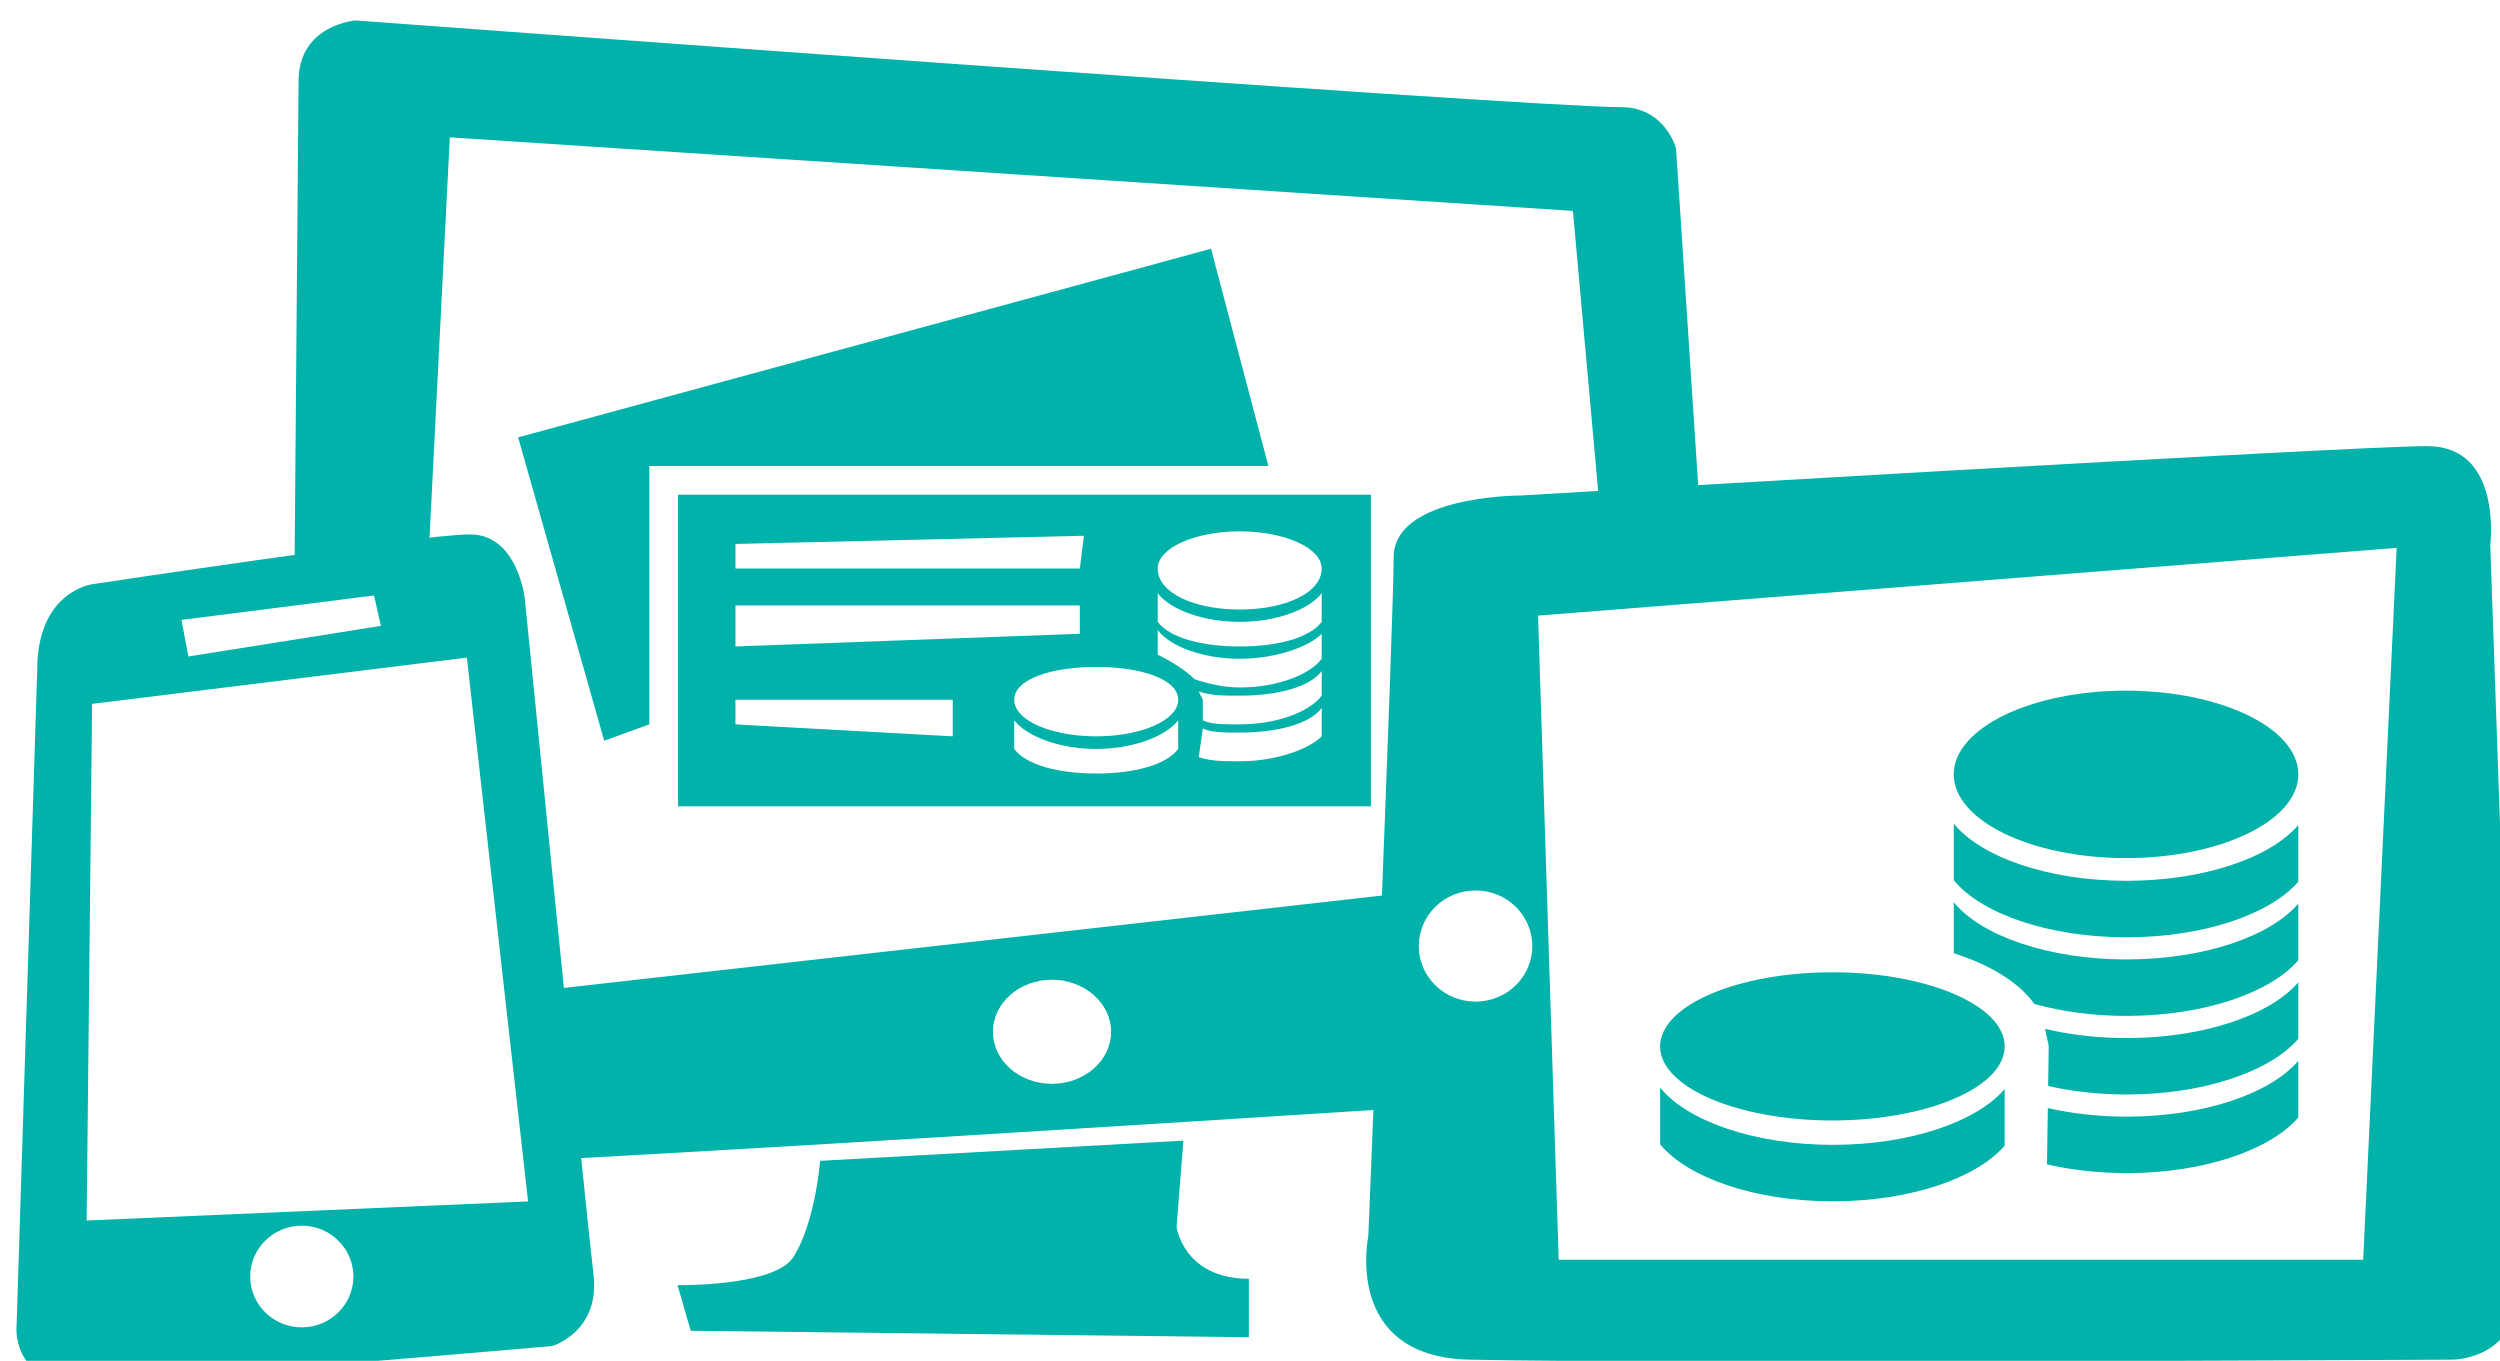
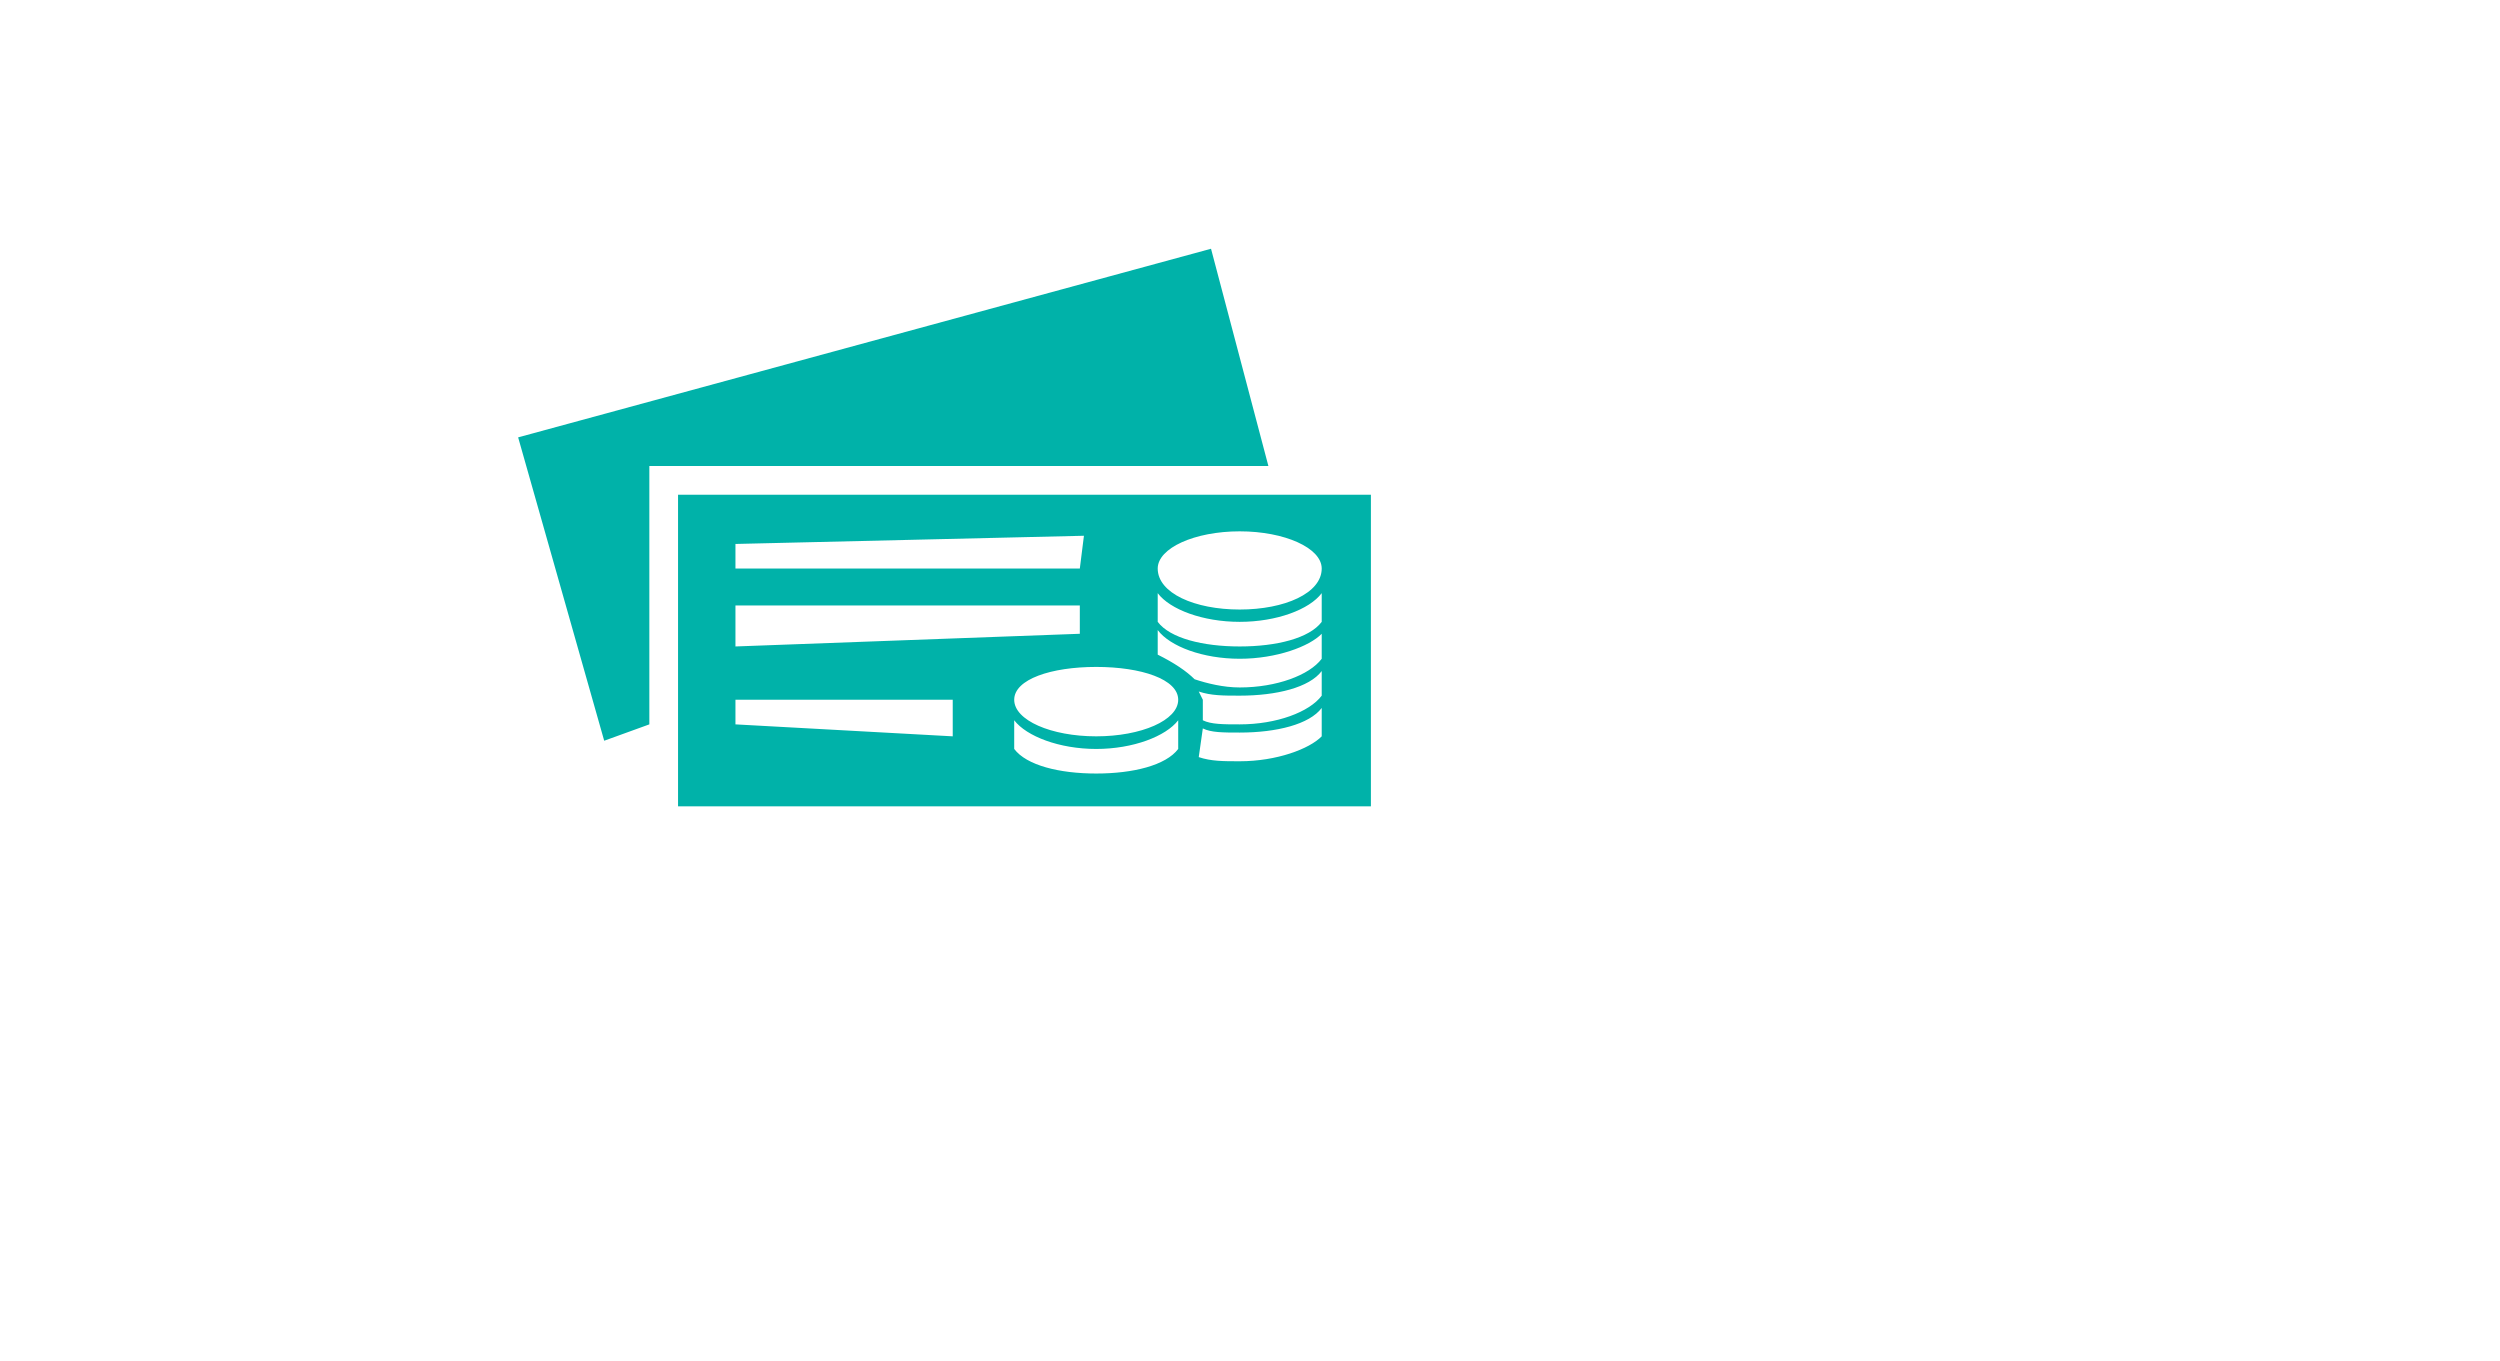
<svg xmlns="http://www.w3.org/2000/svg" xmlns:ns1="http://www.inkscape.org/namespaces/inkscape" xmlns:ns2="http://sodipodi.sourceforge.net/DTD/sodipodi-0.dtd" width="41.831mm" height="22.77mm" viewBox="0 0 158.1 86.059" id="svg20572" version="1.1" ns1:version="0.91 r13725" ns2:docname="crea-picto-marketing.svg">
  <defs id="defs20574">
    <clipPath id="clipPath5702" clipPathUnits="userSpaceOnUse">
-       <path ns1:connector-curvature="0" id="path5704" d="m 0,841.89 595.28,0 L 595.28,0 0,0 Z" />
-     </clipPath>
+       </clipPath>
  </defs>
  <ns2:namedview id="base" pagecolor="#ececec" bordercolor="#666666" borderopacity="1.0" ns1:pageopacity="0" ns1:pageshadow="2" ns1:zoom="2.8284271" ns1:cx="91.776325" ns1:cy="30.815753" ns1:document-units="px" ns1:current-layer="layer1" showgrid="false" fit-margin-top="0" fit-margin-left="0" fit-margin-right="0" fit-margin-bottom="0" ns1:window-width="1680" ns1:window-height="1001" ns1:window-x="0" ns1:window-y="23" ns1:window-maximized="1" showguides="false" ns1:snap-global="false" scale-x="1">
    <ns1:grid type="xygrid" id="grid33125" originx="-19862.661" originy="8645.821" />
  </ns2:namedview>
  <g ns1:label="Calque 1" ns1:groupmode="layer" id="layer1" transform="translate(-19862.661,-9682.282)">
    <g style="fill:#00b2a9;fill-opacity:1" transform="matrix(0.885,0,0,0.885,12037.141,1267.336)" id="g19600">
      <g style="fill:#00b2a9;fill-opacity:1" id="g19602" transform="matrix(1.197,0,0,1.197,13539.946,12155.018)">
-         <path ns1:connector-curvature="0" style="fill:#00b2a9;fill-opacity:1;fill-rule:evenodd;stroke:none" d="m -3903.201,-2209.811 c 0,0 -3.412,0.249 -3.412,3.623 l -0.246,29.822 7.867,1.33 1.408,-27.797 67.047,4.391 1.836,20.391 5.879,-0.404 c -0.757,-11.449 -1.56,-23.725 -1.56,-23.725 0,0 -0.653,-2.455 -3.279,-2.455 -5.752,0 -75.539,-5.176 -75.539,-5.176 z m 62.811,52.066 -53.158,6.002 0.918,10.002 c 14.833,-0.788 36.316,-2.142 51.699,-3.125 z m -21.244,5.201 c 1.936,0 3.527,1.399 3.527,3.106 0,1.726 -1.591,3.107 -3.527,3.107 -1.956,0 -3.527,-1.382 -3.527,-3.107 0,-1.706 1.572,-3.106 3.527,-3.106 z m 7.842,9.604 -21.686,1.207 c 0,0 -0.286,3.683 -1.59,5.734 -1.112,1.783 -6.922,1.688 -6.922,1.688 l 0.787,2.723 33.32,0.385 0,-3.49 c -3.911,0 -4.314,-3.105 -4.314,-3.105 z" id="path19604" ns2:nodetypes="cccccccccsccccccsssssccccccccc" />
-         <path ns1:connector-curvature="0" id="path19606" style="fill:#00b2a9;fill-opacity:1;fill-rule:evenodd;stroke:none" d="m -3902.11,-2175.485 0.414,1.816 -11.495,1.828 -0.414,-2.184 z m -7.391,40.657 c 0,-1.667 1.379,-3.035 3.081,-3.035 1.701,0 3.081,1.368 3.081,3.035 0,1.678 -1.379,3.035 -3.081,3.035 -1.701,0 -3.081,-1.357 -3.081,-3.035 m -9.437,-34.185 22.373,-2.761 3.653,32.464 -26.352,1.14 z m -3.276,-2.035 -1.23,39.094 c 0,0 -0.414,3.402 3.69,3.402 4.104,0 28.289,-2.127 28.289,-2.127 0,0 2.862,-0.851 2.46,-4.253 -0.414,-3.391 -4.104,-40.37 -4.104,-40.37 0,0 -0.414,-3.828 -3.276,-3.828 -2.874,0 -22.553,2.977 -22.553,2.977 0,0 -3.276,0.425 -3.276,5.104" ns2:nodetypes="ccccccsssccccccccscccscc" />
-         <path ns1:connector-curvature="0" id="path19608" style="fill:#00b2a9;fill-opacity:1;fill-rule:evenodd;stroke:none" d="m -3836.35,-2151.238 c 1.874,0 3.388,-1.483 3.388,-3.31 0,-1.842 -1.514,-3.326 -3.388,-3.326 -1.873,0 -3.388,1.483 -3.388,3.326 0,1.827 1.514,3.31 3.388,3.31 m 52.99,15.41 1.998,-42.498 -51.257,4.044 1.232,38.454 z m 9.102,0.812 c 0.749,5.152 -3.763,5.152 -3.763,5.152 0,0 -47.666,0.25 -58.704,0 -7.557,-0.172 -6.027,-7.369 -6.027,-7.369 0,0 1.514,-36.846 1.514,-40.531 0,-3.685 7.525,-3.685 7.525,-3.685 0,0 49.664,-2.951 54.176,-2.951 4.512,0 3.763,5.902 3.763,5.902 z" ns2:nodetypes="csssccccccccccscscc" />
-       </g>
+         </g>
      <g transform="matrix(1.744,0,0,-1.744,8200.827,10584.368)" id="g19610" style="fill:#00b2a9;fill-opacity:1">
        <g clip-path="url(#clipPath5702)" id="g19612" style="fill:#00b2a9;fill-opacity:1">
          <g transform="translate(450.048,569.983)" id="g19614" style="fill:#00b2a9;fill-opacity:1">
-             <path style="fill:#00b2a9;fill-opacity:1;fill-rule:nonzero;stroke:none" d="M 124.691 39.688 C 119.057 39.688 114.475 41.914 114.475 44.65 C 114.475 47.387 119.057 49.615 124.691 49.615 C 130.324 49.615 134.908 47.387 134.908 44.65 C 134.908 41.914 130.324 39.688 124.691 39.688 z M 114.477 47.574 L 114.477 50.928 C 116.101 52.907 120.077 54.312 124.725 54.312 C 129.304 54.312 133.238 52.949 134.906 51.014 L 134.906 47.658 C 133.243 49.598 129.31 50.963 124.725 50.963 C 120.074 50.963 116.098 49.556 114.477 47.574 z M 114.477 52.236 L 114.477 55.258 C 116.573 55.922 118.29 56.932 119.258 58.266 C 120.869 58.714 122.734 58.973 124.725 58.973 C 129.304 58.973 133.238 57.61 134.906 55.676 L 134.906 52.318 C 133.243 54.258 129.31 55.625 124.725 55.625 C 120.074 55.625 116.098 54.218 114.477 52.236 z M 107.279 56.387 C 101.647 56.387 97.064 58.358 97.064 60.781 C 97.064 63.204 101.647 65.174 107.279 65.174 C 112.912 65.174 117.496 63.204 117.496 60.781 C 117.496 58.358 112.912 56.387 107.279 56.387 z M 134.906 56.982 C 133.243 58.921 129.31 60.287 124.725 60.287 C 122.99 60.287 121.348 60.089 119.889 59.742 L 120.107 60.752 L 120.107 60.783 L 120.072 63.129 C 121.486 63.45 123.061 63.633 124.725 63.633 C 129.304 63.633 133.238 62.27 134.906 60.336 L 134.906 56.982 z M 134.906 61.641 C 133.243 63.579 129.31 64.947 124.725 64.947 C 123.052 64.947 121.474 64.763 120.055 64.438 L 120.004 67.775 C 121.436 68.105 123.035 68.295 124.725 68.295 C 129.304 68.295 133.238 66.932 134.906 64.996 L 134.906 61.641 z M 97.064 63.229 L 97.064 66.584 C 98.69 68.563 102.668 69.967 107.312 69.967 C 111.894 69.967 115.826 68.602 117.494 66.668 L 117.494 63.312 C 115.831 65.252 111.898 66.619 107.312 66.619 C 102.662 66.619 98.686 65.21 97.064 63.229 z " transform="matrix(0.691,0,0,-0.691,-81.227,46.089)" id="path19616" />
-           </g>
+             </g>
          <g transform="translate(442.985,571.016)" id="g19618" style="fill:#00b2a9;fill-opacity:1" />
          <g transform="translate(462.085,571.139)" id="g19622" style="fill:#00b2a9;fill-opacity:1" />
          <g transform="translate(462.085,574.361)" id="g19626" style="fill:#00b2a9;fill-opacity:1" />
          <g transform="translate(462.085,577.582)" id="g19630" style="fill:#00b2a9;fill-opacity:1" />
          <g transform="translate(462.085,580.806)" id="g19634" style="fill:#00b2a9;fill-opacity:1" />
          <g transform="translate(455.023,581.773)" id="g19638" style="fill:#00b2a9;fill-opacity:1" />
        </g>
      </g>
      <g id="g19642" transform="matrix(0.466,0,0,0.466,9672.449,7969.971)" style="fill:#00b2a9;fill-opacity:1">
        <g id="g19644" transform="matrix(3.701,0,0,-3.701,-1681.631,3377.269)" style="fill:#00b2a9;fill-opacity:1">
          <path style="fill:#00b2a9;fill-opacity:1;fill-rule:nonzero;stroke:none" d="M 70.703 12.953 L 29.633 24.133 L 34.734 42.115 L 37.41 41.145 L 37.41 27.535 L 37.41 25.832 L 39.109 25.832 L 74.104 25.832 L 70.703 12.953 z M 39.111 27.533 L 39.111 46.004 L 80.18 46.004 L 80.18 27.533 L 39.111 27.533 z M 72.404 29.703 C 75.077 29.703 77.264 30.693 77.264 31.908 C 77.264 33.367 75.077 34.338 72.404 34.338 C 69.731 34.338 67.543 33.367 67.543 31.908 C 67.543 30.693 69.731 29.703 72.404 29.703 z M 63.17 29.965 L 62.926 31.908 L 42.514 31.908 L 42.514 30.451 L 63.17 29.965 z M 67.543 33.367 C 68.272 34.338 70.218 35.068 72.404 35.068 C 74.59 35.068 76.536 34.338 77.264 33.367 L 77.264 35.068 C 76.536 36.039 74.59 36.527 72.404 36.527 C 70.218 36.527 68.272 36.039 67.543 35.068 L 67.543 33.367 z M 42.514 34.096 L 62.926 34.096 L 62.926 35.775 L 42.514 36.527 L 42.514 34.096 z M 67.543 35.555 C 68.272 36.527 70.218 37.256 72.404 37.256 C 74.59 37.256 76.536 36.526 77.264 35.775 L 77.264 37.256 C 76.536 38.227 74.59 38.957 72.404 38.957 C 71.432 38.957 70.458 38.714 69.73 38.471 C 69.244 37.984 68.515 37.497 67.543 37.012 L 67.543 35.555 z M 63.898 37.74 C 66.571 37.74 68.758 38.471 68.758 39.686 C 68.758 40.903 66.571 41.854 63.898 41.854 C 61.225 41.854 59.037 40.903 59.037 39.686 C 59.037 38.471 61.225 37.74 63.898 37.74 z M 77.264 37.984 L 77.264 39.443 C 76.536 40.416 74.59 41.145 72.404 41.145 C 71.432 41.145 70.704 41.145 70.217 40.902 L 70.217 39.686 L 69.975 39.197 C 70.705 39.443 71.432 39.443 72.404 39.443 C 74.59 39.443 76.536 38.957 77.264 37.984 z M 42.514 39.686 L 55.393 39.686 L 55.393 41.854 L 42.514 41.145 L 42.514 39.686 z M 77.264 40.172 L 77.264 41.854 C 76.536 42.601 74.59 43.332 72.404 43.332 C 71.432 43.332 70.705 43.332 69.975 43.086 L 70.217 41.385 C 70.704 41.631 71.432 41.631 72.404 41.631 C 74.59 41.631 76.536 41.144 77.264 40.172 z M 59.037 40.902 C 59.768 41.853 61.712 42.602 63.898 42.602 C 66.085 42.602 68.027 41.853 68.758 40.902 L 68.758 42.602 C 68.027 43.574 66.085 44.059 63.898 44.059 C 61.712 44.059 59.768 43.574 59.037 42.602 L 59.037 40.902 z " transform="matrix(0.699,0,0,-0.699,-26.157,19.253)" id="path19646" />
        </g>
        <g id="g19648" transform="matrix(3.701,0,0,-3.701,-1591.077,3394.876)" style="fill:#00b2a9;fill-opacity:1" />
      </g>
    </g>
  </g>
</svg>